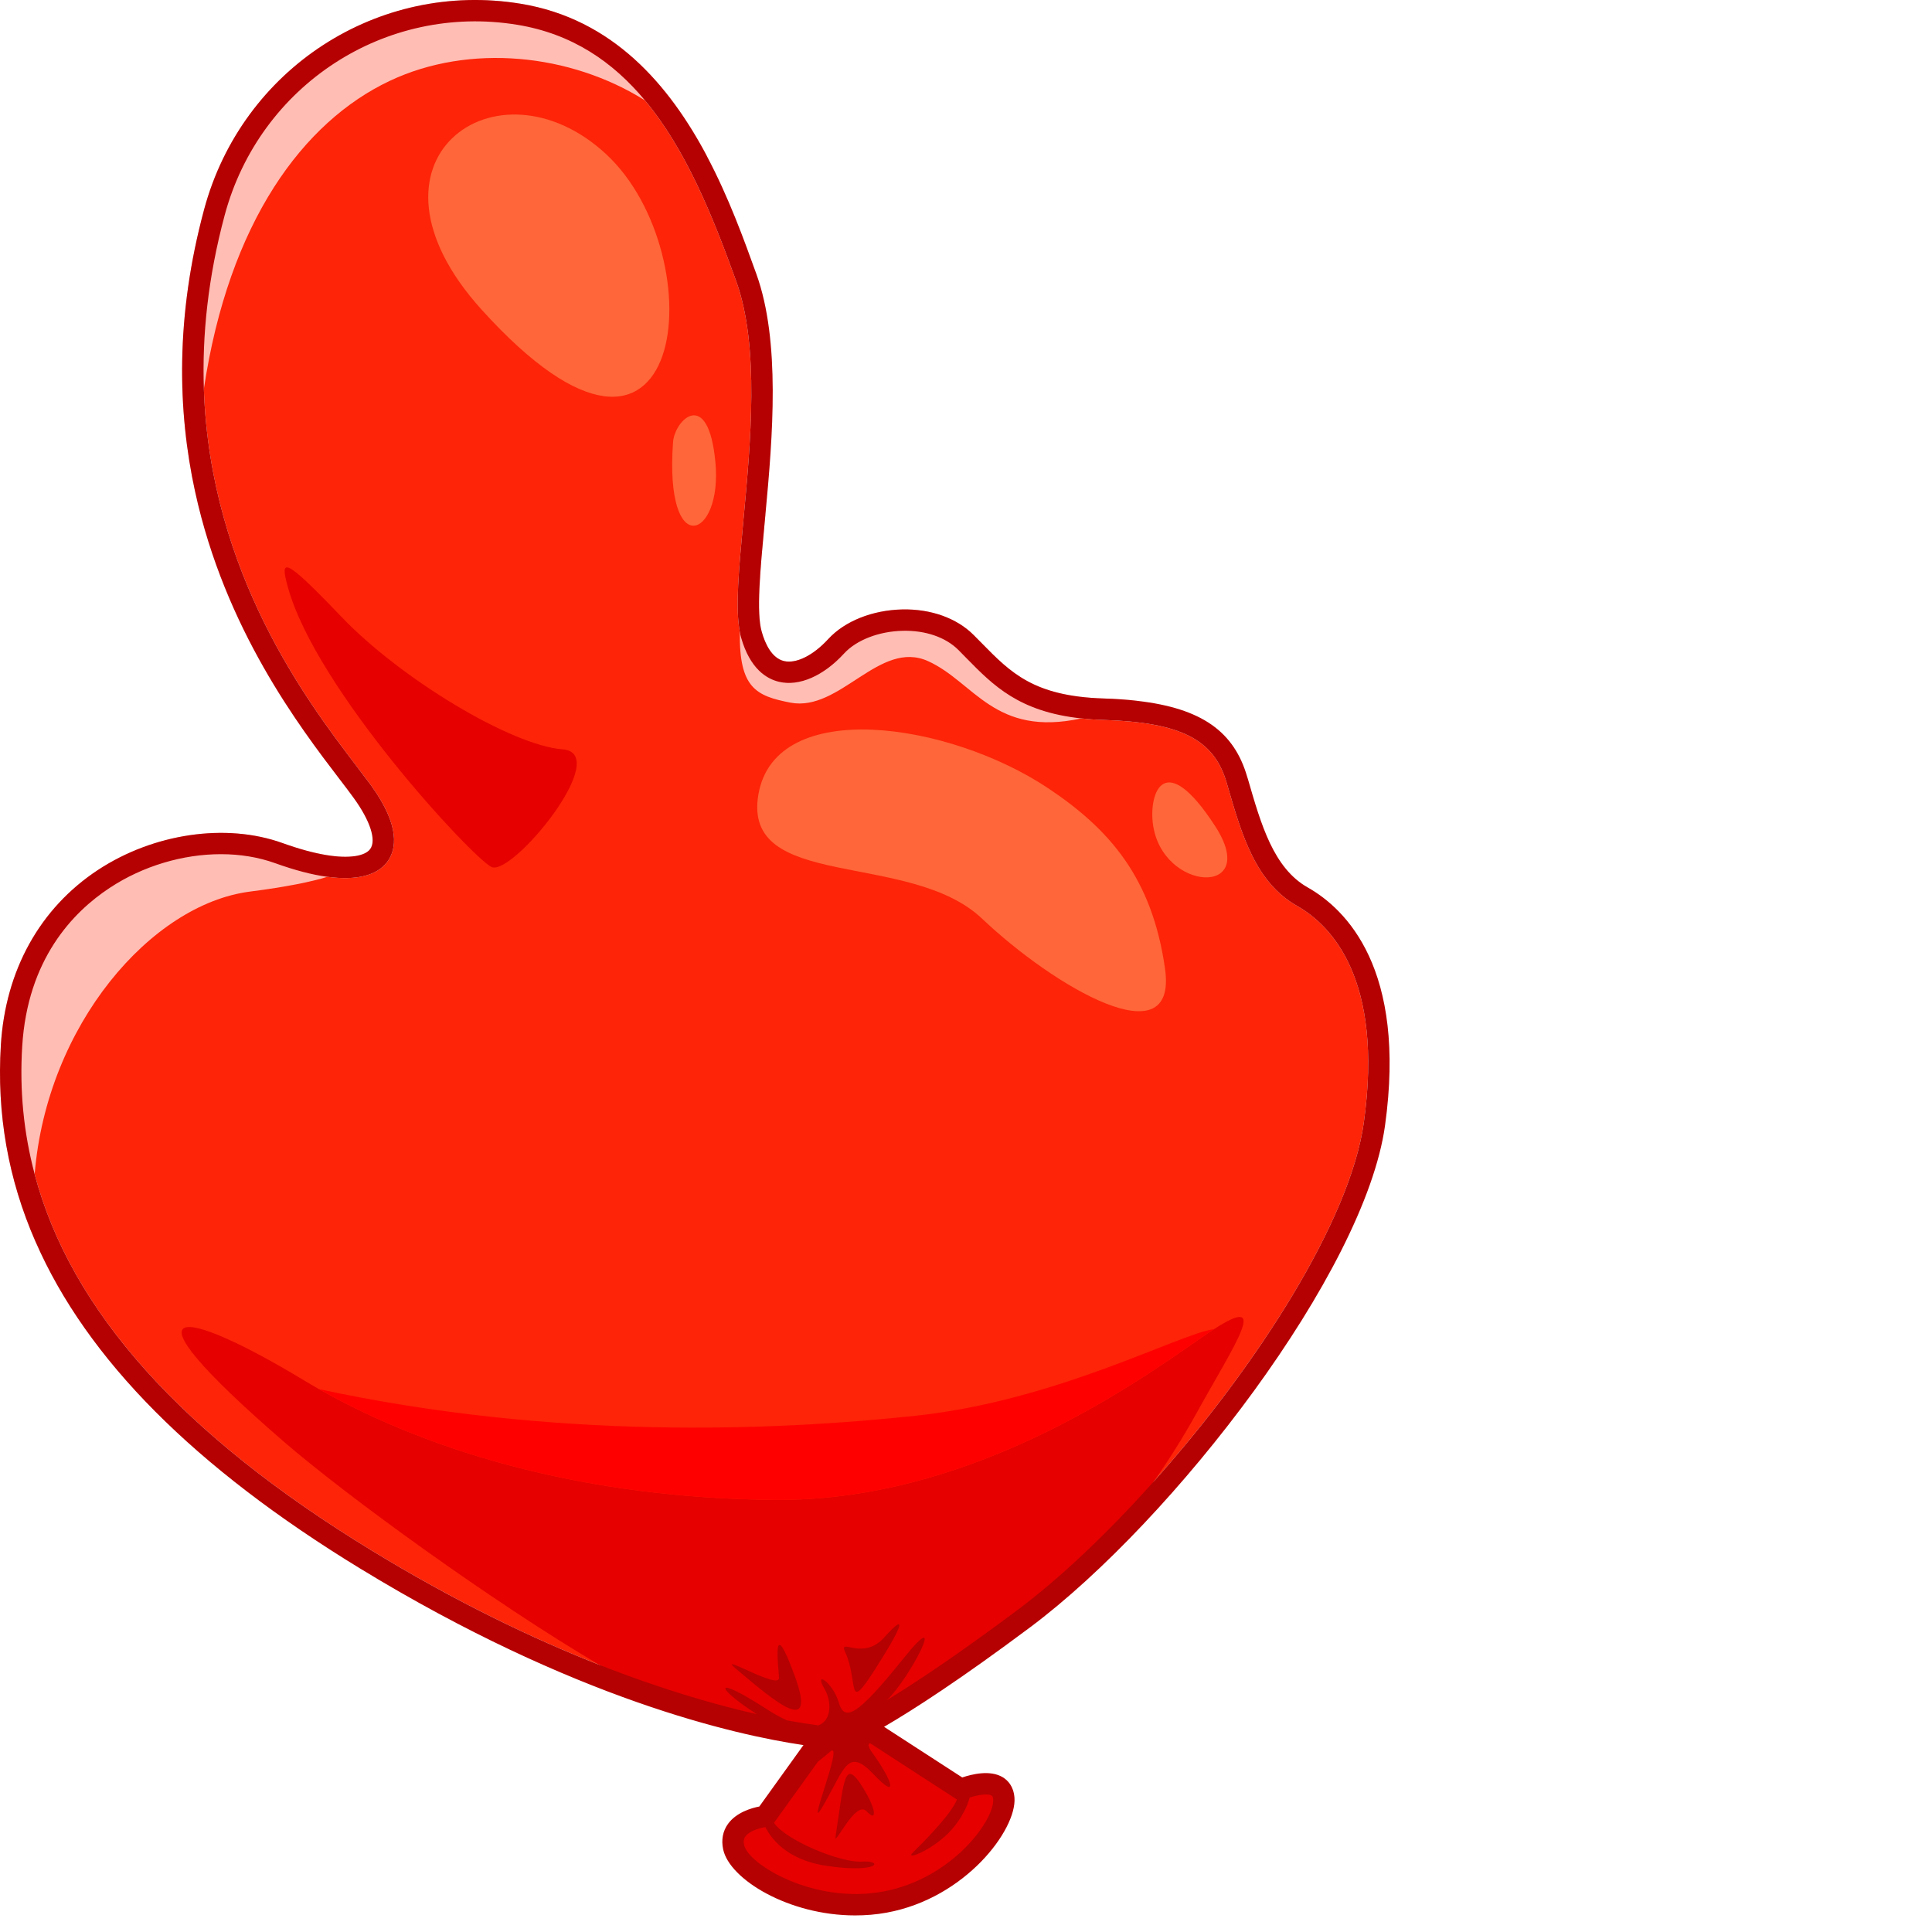
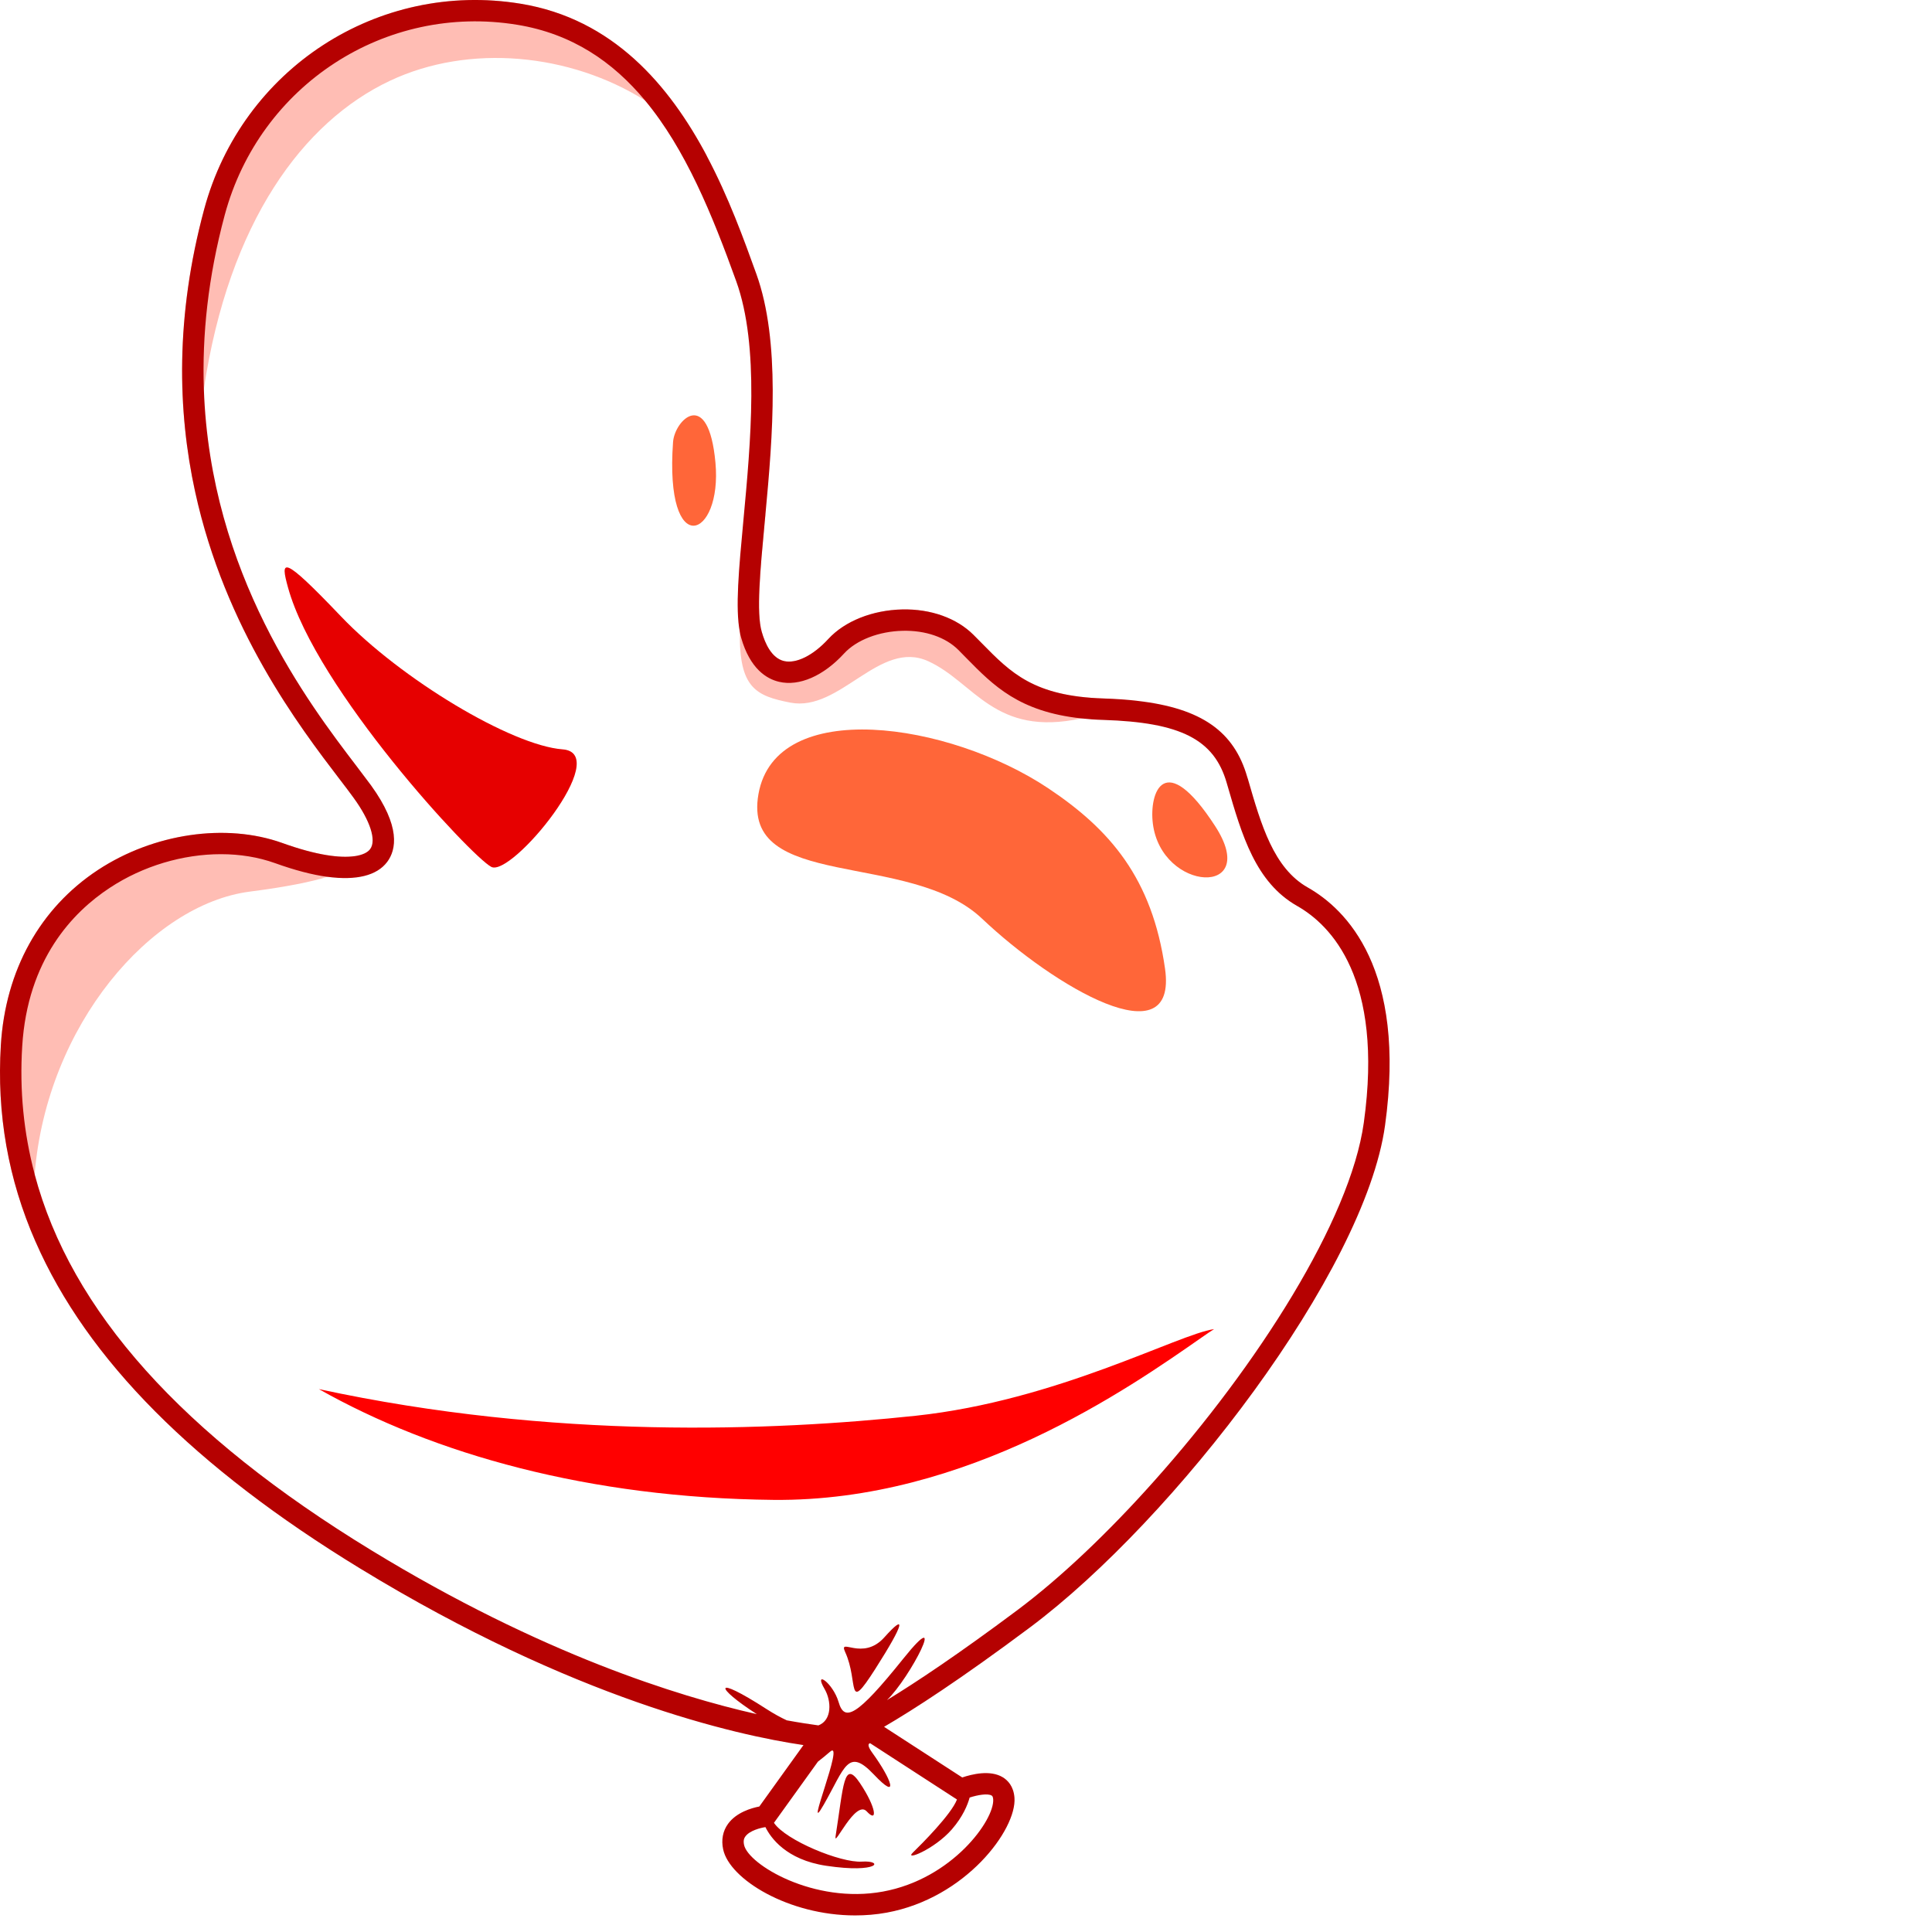
<svg xmlns="http://www.w3.org/2000/svg" version="1.1" id="Layer_2" x="0px" y="0px" width="256" height="256" viewBox="0 0 185.021 256" style="enable-background:new 0 0 185.021 256;" xml:space="preserve" preserveAspectRatio="xMinYMin meet">
  <style type="text/css">
	.st0{fill:#FD2408;}
	.st1{fill:#E60000;}
	.st2{fill:#FF6639;}
	.st3{fill:#FFBDB4;}
	.st4{fill:#FF0000;}
	.st5{fill:#B50101;}
</style>
  <g>
-     <path class="st0" d="M171.893,120.053c-5.53-3.13-7.34-9.38-9.26-16.01l-0.09-0.31c-1.66-5.76-6.1-8.02-16.38-8.34   c-1.03-0.03-1.99-0.1-2.89-0.2c-8.25-0.89-11.64-4.35-15.21-7.98c-0.35-0.36-0.71-0.72-1.07-1.09c-1.68-1.68-4.36-2.61-7.37-2.54   c-3.16,0.07-6.14,1.22-7.78,3.01c-2.73,2.98-5.95,4.38-8.61,3.75c-1.64-0.38-3.85-1.71-5.03-5.85c-0.07-0.24-0.13-0.49-0.17-0.75   c-0.62-3.16-0.13-8.34,0.47-14.78c0.96-10.28,2.16-23.07-0.95-31.7c-3.16-8.77-6.71-17.5-12.09-23.96   c-4.26-5.12-9.66-8.83-16.93-10.02c-17.45-2.85-34.11,7.98-38.75,25.19c-2.23,8.29-3.01,15.99-2.77,23.06c0,0,0,0,0,0.01   c0.84,24.56,13.88,41.64,20.27,50.02c0.71,0.94,1.34,1.77,1.86,2.47c3.98,5.49,3.37,8.57,2.16,10.18c-1.37,1.82-4.1,2.48-7.92,1.97   c-0.01,0-0.01,0-0.01,0c-2.02-0.27-4.33-0.88-6.92-1.81c-2.23-0.8-4.67-1.19-7.18-1.19c-5.01,0-10.3,1.54-14.73,4.46   c-4.91,3.23-10.9,9.49-11.6,21.01c-0.36,5.82,0.19,11.44,1.65,16.93c-0.01,0.01-0.01,0.01,0,0.02   c4.81,18.11,19.57,34.54,44.65,49.84c11.25,6.87,21.45,11.72,30.18,15.16c8.47,3.33,15.54,5.33,20.86,6.53   c-5.56-3.57-5.95-5.35,1.26-0.69c1.01,0.65,1.91,1.14,2.71,1.51c1.69,0.31,3.1,0.52,4.19,0.67c1.83-0.69,1.73-3.25,0.83-4.8   c-1.54-2.62,1.08-0.89,1.85,1.72c0.76,2.62,2.36,1.98,8.55-5.74c6.13-7.65,0.93,2.54-2.15,5.47c3.84-2.34,9.45-6.07,17.28-11.92   c5.75-4.3,12.06-10.3,18.12-17.1c13.64-15.27,25.99-34.54,27.79-47.5C183.373,129.643,176.323,122.573,171.893,120.053z    M97.523,221.123c-2.72-2.3,5.79,2.89,5.7,1.19c-0.08-1.7-1.02-8.68,2.05-0.34C108.333,230.313,102.773,225.553,97.523,221.123z    M115.993,221.123c-3.92,6.13-2.18,1.75-4-2.21c-0.94-2.05,2.3,1.27,5.19-1.96C120.073,213.723,119.903,214.993,115.993,221.123z" />
-     <path class="st1" d="M158.543,187.253c-1.79,3.23-3.74,6.3-5.62,9c-3.75,5.4-7.18,9.34-8.29,10.27   c-1.66,1.41-19.66,15.71-20.17,15.71s-9.71,5.61-9.71,5.61s9.45,7.41,11.49,8.43c2.05,1.02,1.92,0,4.34-0.13   c2.43-0.13,2.43,1.28,2.43,1.28l-1.79,6.76c0,0-6.51,5.11-8.04,6.26c-1.53,1.15-5.74,1.91-6.13,2.17   c-0.38,0.25-13.02-1.53-14.81-2.55c-1.78-1.03-4.85-4.73-4.97-5.62c-0.13-0.9,1.02-1.92,1.78-2.94c0.77-1.02,4.09-1.78,4.85-4.21   c0.77-2.43,4.34-6.77,4.34-6.77s-5.61-0.51-16.72-3.95c-2.89-0.89-7.16-3.07-12.1-5.97c-14.05-8.26-33.52-22.39-41.9-29.65   c-22.85-19.79-12.89-17.49,2.55-8.17c0.71,0.43,1.44,0.86,2.18,1.28c15.25,8.62,35.78,14.43,60.25,14.68   c25.66,0.25,47.11-14.81,56.81-21.58c0.57-0.4,1.09-0.75,1.56-1.05C168.413,171.253,163.583,178.113,158.543,187.253z" />
    <path class="st1" d="M38.162,77.846c3.719,13.483,24.255,35.617,26.936,37.021c2.681,1.404,16.213-15.064,9.447-15.574   c-6.766-0.511-21.447-9.319-29.362-17.617S37.141,74.144,38.162,77.846z" />
    <path class="st2" d="M138.885,104.442c-13.128-8.752-36.085-12.17-38.383,0.766s20,7.404,29.617,16.511s25.957,18.638,24.255,6.638   C152.673,116.357,147.055,109.889,138.885,104.442z" />
    <path class="st2" d="M152.758,109.123c1.139,9.115,14.383,9.787,8.255,0.34C154.276,99.077,152.247,105.038,152.758,109.123z" />
-     <path class="st2" d="M63.821,41.038C45.942,21.27,65.864,6.995,80.332,20.442S91.226,71.335,63.821,41.038z" />
    <path class="st2" d="M89.183,58.569c-1.147,15.833,6.553,12.83,5.617,2.723C93.867,51.219,89.396,55.633,89.183,58.569z" />
    <path class="st3" d="M43.383,116.183c-0.01,0-0.01,0-0.01,0c-2.09,0.65-5.32,1.32-10.27,1.96c-13.05,1.68-26.9,17.65-28.51,37.44   c-0.01,0.01-0.01,0.01,0,0.02c-0.25,2.91-0.22,5.9,0.12,8.94c-3.64-8.3-5.16-16.97-4.6-26.06c0.6-9.9,5.17-18.14,12.87-23.21   c7.38-4.85,16.96-6.25,24.43-3.57c4.58,1.65,7.7,2.02,9.59,1.74C47.163,114.093,46.883,115.103,43.383,116.183z" />
    <path class="st3" d="M93.653,20.653c-2.25-2.92-5.05-5.38-8.19-7.35c-9.92-6.23-23.27-7.55-33.77-2.61   c-11.52,5.42-21.36,18.72-24.68,40.84c0,0,0,0,0,0.01c-0.63,4.21-1.03,8.75-1.16,13.61c-2.33-10.7-2.63-23.21,1.2-37.42   c5.02-18.62,23.05-30.33,41.93-27.24C81.243,2.493,88.703,11.333,93.653,20.653z" />
-     <path class="st3" d="M150.753,92.873c-1.56,0.6-3.38,1.21-5.48,1.82c-0.69,0.2-1.36,0.37-2,0.5c-11.51,2.5-14.17-4.8-20.28-7.58   c-6.45-2.94-11.68,6.76-18.26,5.49c-4.55-0.89-6.81-1.92-6.7-9.36c0.04-3.29,0.55-7.84,1.53-14.2c0,0,0.69-0.51,1.86-1.37   c-0.03,0.36-0.07,0.71-0.1,1.06c-0.6,6.41-1.12,11.95-0.39,14.48c0.44,1.55,1.31,3.49,2.95,3.88c1.62,0.38,3.87-0.74,5.87-2.92   c2.18-2.37,5.84-3.83,9.81-3.92c3.77-0.08,7.21,1.15,9.43,3.37c0.37,0.37,0.73,0.74,1.09,1.1c3.86,3.93,6.9,7.04,16.17,7.33   C147.873,92.603,149.363,92.703,150.753,92.873z" />
+     <path class="st3" d="M150.753,92.873c-1.56,0.6-3.38,1.21-5.48,1.82c-0.69,0.2-1.36,0.37-2,0.5c-11.51,2.5-14.17-4.8-20.28-7.58   c-6.45-2.94-11.68,6.76-18.26,5.49c-4.55-0.89-6.81-1.92-6.7-9.36c0.04-3.29,0.55-7.84,1.53-14.2c0,0,0.69-0.51,1.86-1.37   c-0.03,0.36-0.07,0.71-0.1,1.06c-0.6,6.41-1.12,11.95-0.39,14.48c0.44,1.55,1.31,3.49,2.95,3.88c1.62,0.38,3.87-0.74,5.87-2.92   c2.18-2.37,5.84-3.83,9.81-3.92c3.77-0.08,7.21,1.15,9.43,3.37c0.37,0.37,0.73,0.74,1.09,1.1c3.86,3.93,6.9,7.04,16.17,7.33   z" />
    <path class="st4" d="M160.873,176.113c-0.47,0.3-0.99,0.65-1.56,1.05c-9.7,6.77-31.15,21.83-56.81,21.58   c-24.47-0.25-45-6.06-60.25-14.68c31.12,6.72,60.1,5.55,79.1,3.53C140.103,185.583,156.073,176.803,160.873,176.113z" />
    <g>
      <path class="st5" d="M173.283,117.593c-4.52-2.56-6.17-8.28-7.92-14.34l-0.1-0.31c-1.74-6.02-6.05-9.09-14.51-10.07    c-1.39-0.17-2.88-0.27-4.5-0.32c-9.27-0.29-12.31-3.4-16.17-7.33c-0.36-0.36-0.72-0.73-1.09-1.1c-2.22-2.22-5.66-3.45-9.43-3.37    c-3.97,0.09-7.63,1.55-9.81,3.92c-2,2.18-4.25,3.3-5.87,2.92c-1.64-0.39-2.51-2.33-2.95-3.88c-0.73-2.53-0.21-8.07,0.39-14.48    c0.03-0.35,0.07-0.7,0.1-1.06c0.97-10.37,2.01-22.95-1.2-31.87c-1.63-4.52-3.66-10.16-6.57-15.64c0.01-0.01,0.01-0.01,0-0.01    c-4.95-9.32-12.41-18.16-24.67-20.16c-18.88-3.09-36.91,8.62-41.93,27.24c-3.83,14.21-3.53,26.72-1.2,37.42c0,0.01,0,0.01,0,0.01    c3.97,18.19,13.82,31.12,19.17,38.12c0.71,0.92,1.32,1.73,1.82,2.42c2.22,3.05,3.06,5.66,2.2,6.81c-0.33,0.44-1,0.78-2.04,0.93    c-1.89,0.28-5.01-0.09-9.59-1.74c-7.47-2.68-17.05-1.28-24.43,3.57c-7.7,5.07-12.27,13.31-12.87,23.21    c-0.56,9.09,0.96,17.76,4.6,26.06c6.82,15.6,21.08,29.91,43.05,43.32c28.29,17.26,49.71,22.05,58.7,23.37l-5.85,8.14    c-1.05,0.2-3.04,0.78-4.14,2.29c-0.7,0.96-0.92,2.14-0.65,3.39c0.84,3.96,8.67,8.75,17.48,8.75c1.38,0,2.79-0.11,4.2-0.37    c10.46-1.92,17.23-11.02,16.92-15.22c-0.11-1.53-0.9-2.32-1.54-2.71c-1.67-1.02-4.11-0.41-5.38,0.02l-10.36-6.71    c3.91-2.28,10.11-6.28,19.36-13.19c19.09-14.28,44.33-47.11,47.02-66.48C186.413,128.373,178.353,120.463,173.283,117.593z     M126.803,238.443c-0.74,1.96-4.7,5.92-5.83,7.02c-1.24,1.19,2.81-0.38,5.15-3.06c1.47-1.69,2.1-3.27,2.36-4.22    c1.05-0.34,2.4-0.58,2.92-0.26c0.05,0.03,0.17,0.1,0.2,0.49c0.19,2.72-5.41,10.55-14.61,12.23c-9.14,1.68-17.85-3.59-18.4-6.18    c-0.13-0.61,0.02-0.92,0.17-1.12c0.56-0.79,2.04-1.15,2.66-1.24c0.68,1.38,2.72,4.32,8.04,5.12c7.02,1.05,7.69-0.74,4.72-0.55    c-2.78,0.18-10.08-2.82-11.63-5.14l5.83-8.11c0.49-0.38,1.03-0.81,1.59-1.3c2.1-1.85-3.64,11.94-0.83,7.02    c2.81-4.91,3.19-7.66,6.64-4.02c3.44,3.64,2.36,0.64-0.2-2.87c-0.6-0.83-0.61-1.19-0.29-1.27L126.803,238.443z M180.713,148.753    c-1.8,12.96-14.15,32.23-27.79,47.5c-6.06,6.8-12.37,12.8-18.12,17.1c-7.83,5.85-13.44,9.58-17.28,11.92    c3.08-2.93,8.28-13.12,2.15-5.47c-6.19,7.72-7.79,8.36-8.55,5.74c-0.77-2.61-3.39-4.34-1.85-1.72c0.9,1.55,1,4.11-0.83,4.8    c-1.09-0.15-2.5-0.36-4.19-0.67c-0.8-0.37-1.7-0.86-2.71-1.51c-7.21-4.66-6.82-2.88-1.26,0.69c-5.32-1.2-12.39-3.2-20.86-6.53    c-8.73-3.44-18.93-8.29-30.18-15.16c-25.08-15.3-39.84-31.73-44.65-49.84c-0.01-0.01-0.01-0.01,0-0.02    c-1.46-5.49-2.01-11.11-1.65-16.93c0.7-11.52,6.69-17.78,11.6-21.01c4.43-2.92,9.72-4.46,14.73-4.46c2.51,0,4.95,0.39,7.18,1.19    c2.59,0.93,4.9,1.54,6.92,1.81c0,0,0,0,0.01,0c3.82,0.51,6.55-0.15,7.92-1.97c1.21-1.61,1.82-4.69-2.16-10.18    c-0.52-0.7-1.15-1.53-1.86-2.47c-6.39-8.38-19.43-25.46-20.27-50.02c0-0.01,0-0.01,0-0.01c-0.24-7.07,0.54-14.77,2.77-23.06    c4.64-17.21,21.3-28.04,38.75-25.19c7.27,1.19,12.67,4.9,16.93,10.02c5.38,6.46,8.93,15.19,12.09,23.96    c3.11,8.63,1.91,21.42,0.95,31.7c-0.6,6.44-1.09,11.62-0.47,14.78c0.04,0.26,0.1,0.51,0.17,0.75c1.18,4.14,3.39,5.47,5.03,5.85    c2.66,0.63,5.88-0.77,8.61-3.75c1.64-1.79,4.62-2.94,7.78-3.01c3.01-0.07,5.69,0.86,7.37,2.54c0.36,0.37,0.72,0.73,1.07,1.09    c3.57,3.63,6.96,7.09,15.21,7.98c0.9,0.1,1.86,0.17,2.89,0.2c10.28,0.32,14.72,2.58,16.38,8.34l0.09,0.31    c1.92,6.63,3.73,12.88,9.26,16.01C176.323,122.573,183.373,129.643,180.713,148.753z" />
-       <path class="st5" d="M97.523,221.123c-2.72-2.3,5.79,2.89,5.7,1.19c-0.08-1.7-1.02-8.68,2.05-0.34    C108.333,230.313,102.773,225.553,97.523,221.123z" />
      <path class="st5" d="M115.993,221.123c-3.92,6.13-2.18,1.75-4-2.21c-0.94-2.05,2.3,1.27,5.19-1.96    C120.073,213.723,119.903,214.993,115.993,221.123z" />
      <path class="st5" d="M110.715,243.335c-0.255,1.617,2.638-4.936,4.128-3.319c1.489,1.617,1.277-0.511-0.894-3.745    C111.779,233.037,111.778,236.603,110.715,243.335z" />
    </g>
  </g>
</svg>